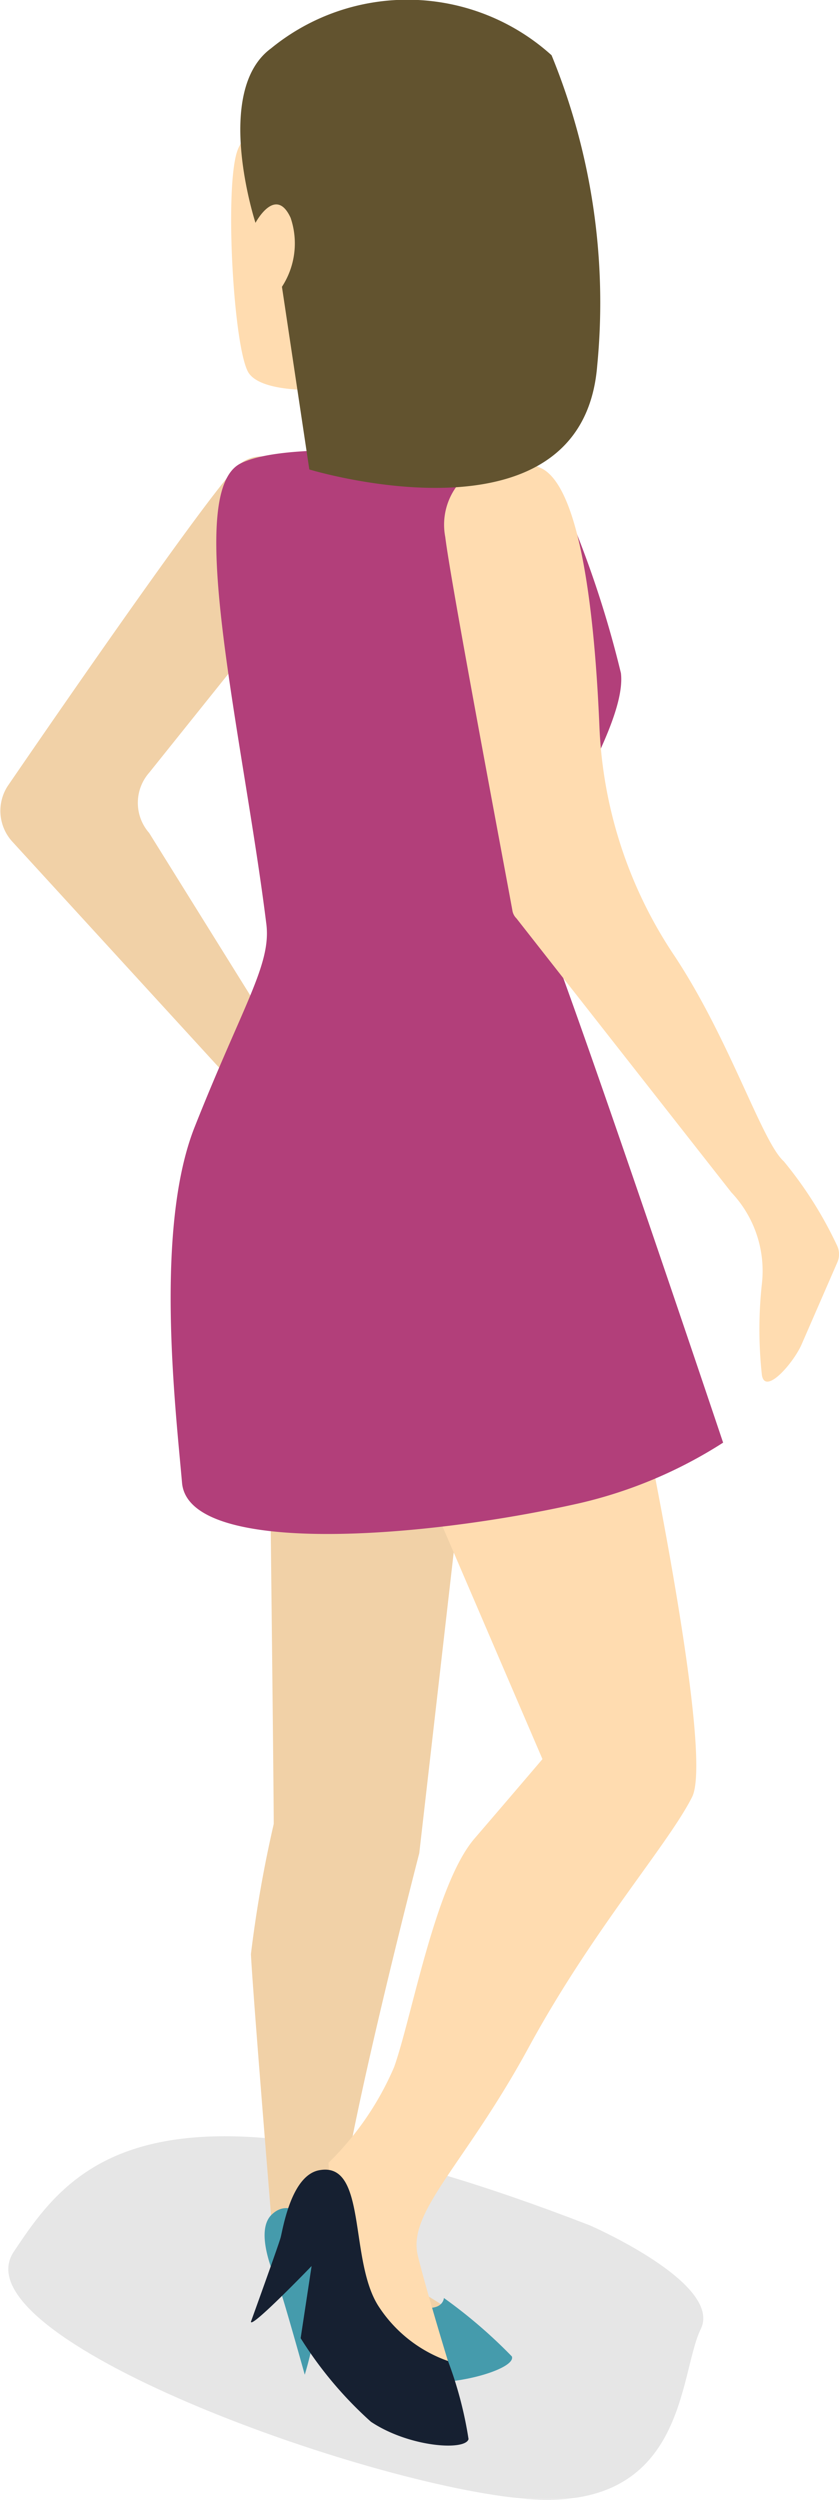
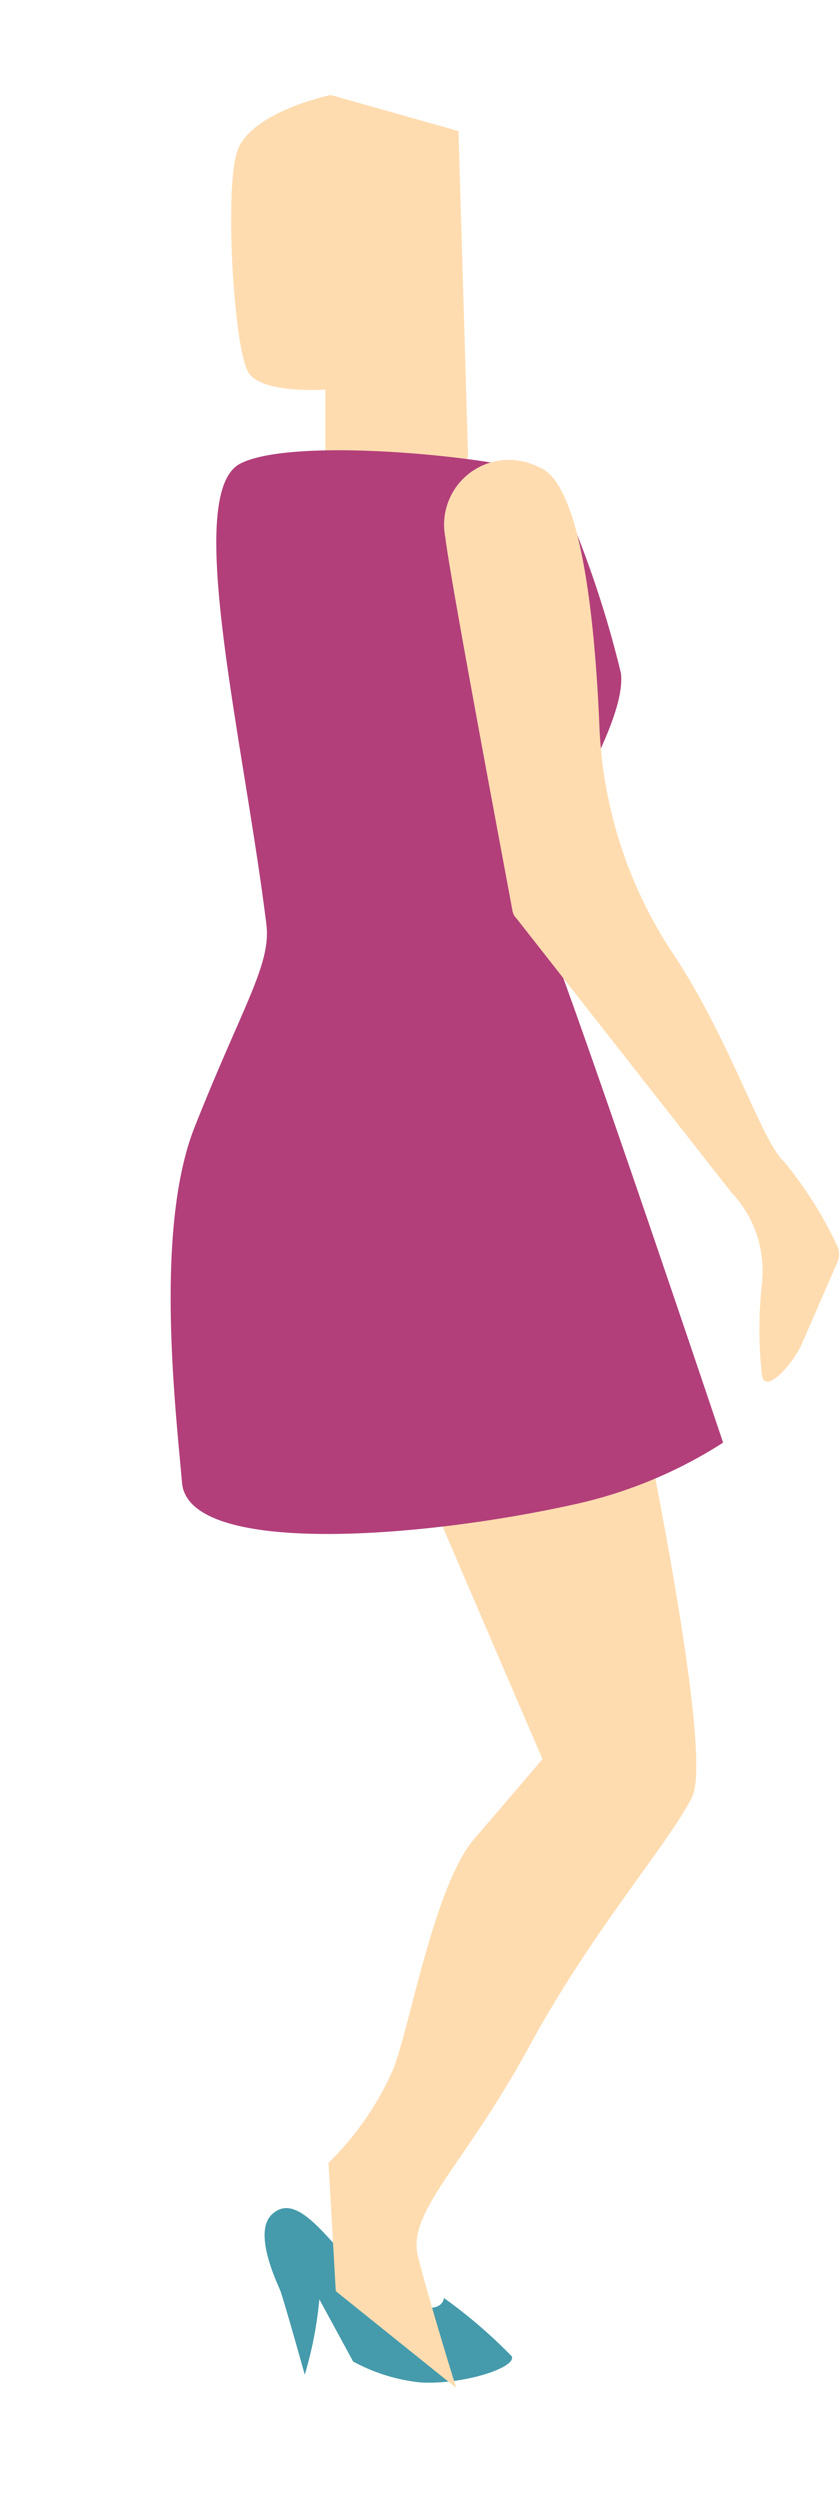
<svg xmlns="http://www.w3.org/2000/svg" viewBox="0 0 18.39 54.74">
  <defs>
    <style>.cls-1{opacity:.1}.cls-2{fill:#f1d1a7}.cls-3{fill:#459bac}.cls-4{fill:#ffdcb0}.cls-5{fill:#162031}.cls-6{fill:#b23f7a}.cls-7{fill:#62532f}</style>
  </defs>
  <g id="Calque_2" data-name="Calque 2">
    <g id="Ñëîé_3" data-name="Ñëîé 3">
-       <path class="cls-1" d="M12.93 48.73S15.85 50 15.36 51s-.3 4-3.81 3.72S-.95 51.19.3 49.31s3-4.31 12.63-.58z" />
-       <path class="cls-2" d="M10.42 29.85L9.19 40.58s-1.84 7.09-1.77 8.35c0 .32 2.57 1.61 2.47 1.72-2 2.44-3.95-1.25-3.95-1.25v-.91s-.4-4.87-.44-5.7a27.3 27.3 0 0 1 .5-2.85c0-.75-.09-8.58-.09-8.58z" />
      <path class="cls-3" d="M6.68 52s-.47-1.68-.54-1.85-.6-1.27-.18-1.66c.72-.68 1.61 1.34 2.68 1.83s1.09 0 1.09 0a10.94 10.94 0 0 1 1.49 1.28c.09.25-1.06.62-2 .57a3.92 3.92 0 0 1-1.48-.46L7 50.35A8.47 8.47 0 0 1 6.68 52z" />
      <path class="cls-4" d="M10.26 10s-1 2.26-1.87 2-1.26-1.58-1.26-2V8.53s-1.34.1-1.67-.35-.54-3.95-.27-4.84 2.06-1.26 2.06-1.26l2.8.79zm3.51 19.46s1.93 8.84 1.4 9.89-2.17 2.89-3.58 5.48-2.67 3.6-2.43 4.57.84 2.89.84 2.89l-2.64-2.12-.16-2.81a6.51 6.51 0 0 0 1.44-2.1c.39-1.1.9-4 1.76-5s1.49-1.74 1.49-1.74L8.27 30.1z" />
-       <path class="cls-5" d="M5.5 50.84s.6-1.66.65-1.84.23-1.38.86-1.48c1.05-.18.63 2 1.3 3a3 3 0 0 0 1.51 1.18 8.51 8.51 0 0 1 .45 1.71c-.07.26-1.3.18-2.14-.38a8.52 8.52 0 0 1-1.54-1.83l.24-1.58S5.5 51 5.5 50.84z" />
-       <path class="cls-2" d="M6.2 10.15a.77.77 0 0 0-.93 0c-.43.29-3.86 5.25-5.1 7.06a1 1 0 0 0 .1 1.22l5.23 5.71 2.5.53v-2.53l-2.5-.32-2.23-3.58a1 1 0 0 1 0-1.32l2.67-3.33s2.37-2.59.26-3.44z" />
      <path class="cls-6" d="M12.12 10.47a22.87 22.87 0 0 1 1.49 4.27c.16 1.34-2.26 4.47-1.85 5.18s4.09 11.67 4.09 11.67a10 10 0 0 1-3.12 1.32c-3.47.79-8.6 1.17-8.74-.44s-.61-5.57.28-7.8c1.06-2.67 1.67-3.54 1.57-4.42-.51-4.11-1.83-9.46-.57-10.1s6.24-.08 6.85.32z" />
      <path class="cls-4" d="M14.79 20.94a9.71 9.71 0 0 1-1.65-5c-.1-2.41-.41-5.38-1.33-5.71a1.42 1.42 0 0 0-2.05 1.53c.12 1 1.31 7.29 1.47 8.17a.31.31 0 0 0 .09.18l4.71 6a2.5 2.5 0 0 1 .67 2 9.18 9.18 0 0 0 0 2c.07.45.69-.26.87-.67l.78-1.79a.44.44 0 0 0 0-.37 8.67 8.67 0 0 0-1.17-1.85c-.48-.43-1.18-2.66-2.39-4.49z" />
-       <path class="cls-7" d="M12.09 1.21a14.28 14.28 0 0 1 1 6.8c-.33 4.09-6.31 2.27-6.31 2.27l-.6-4a1.74 1.74 0 0 0 .19-1.51c-.33-.72-.77.11-.77.11S4.66 2 5.94 1.06a4.72 4.72 0 0 1 6.15.15z" />
    </g>
  </g>
</svg>